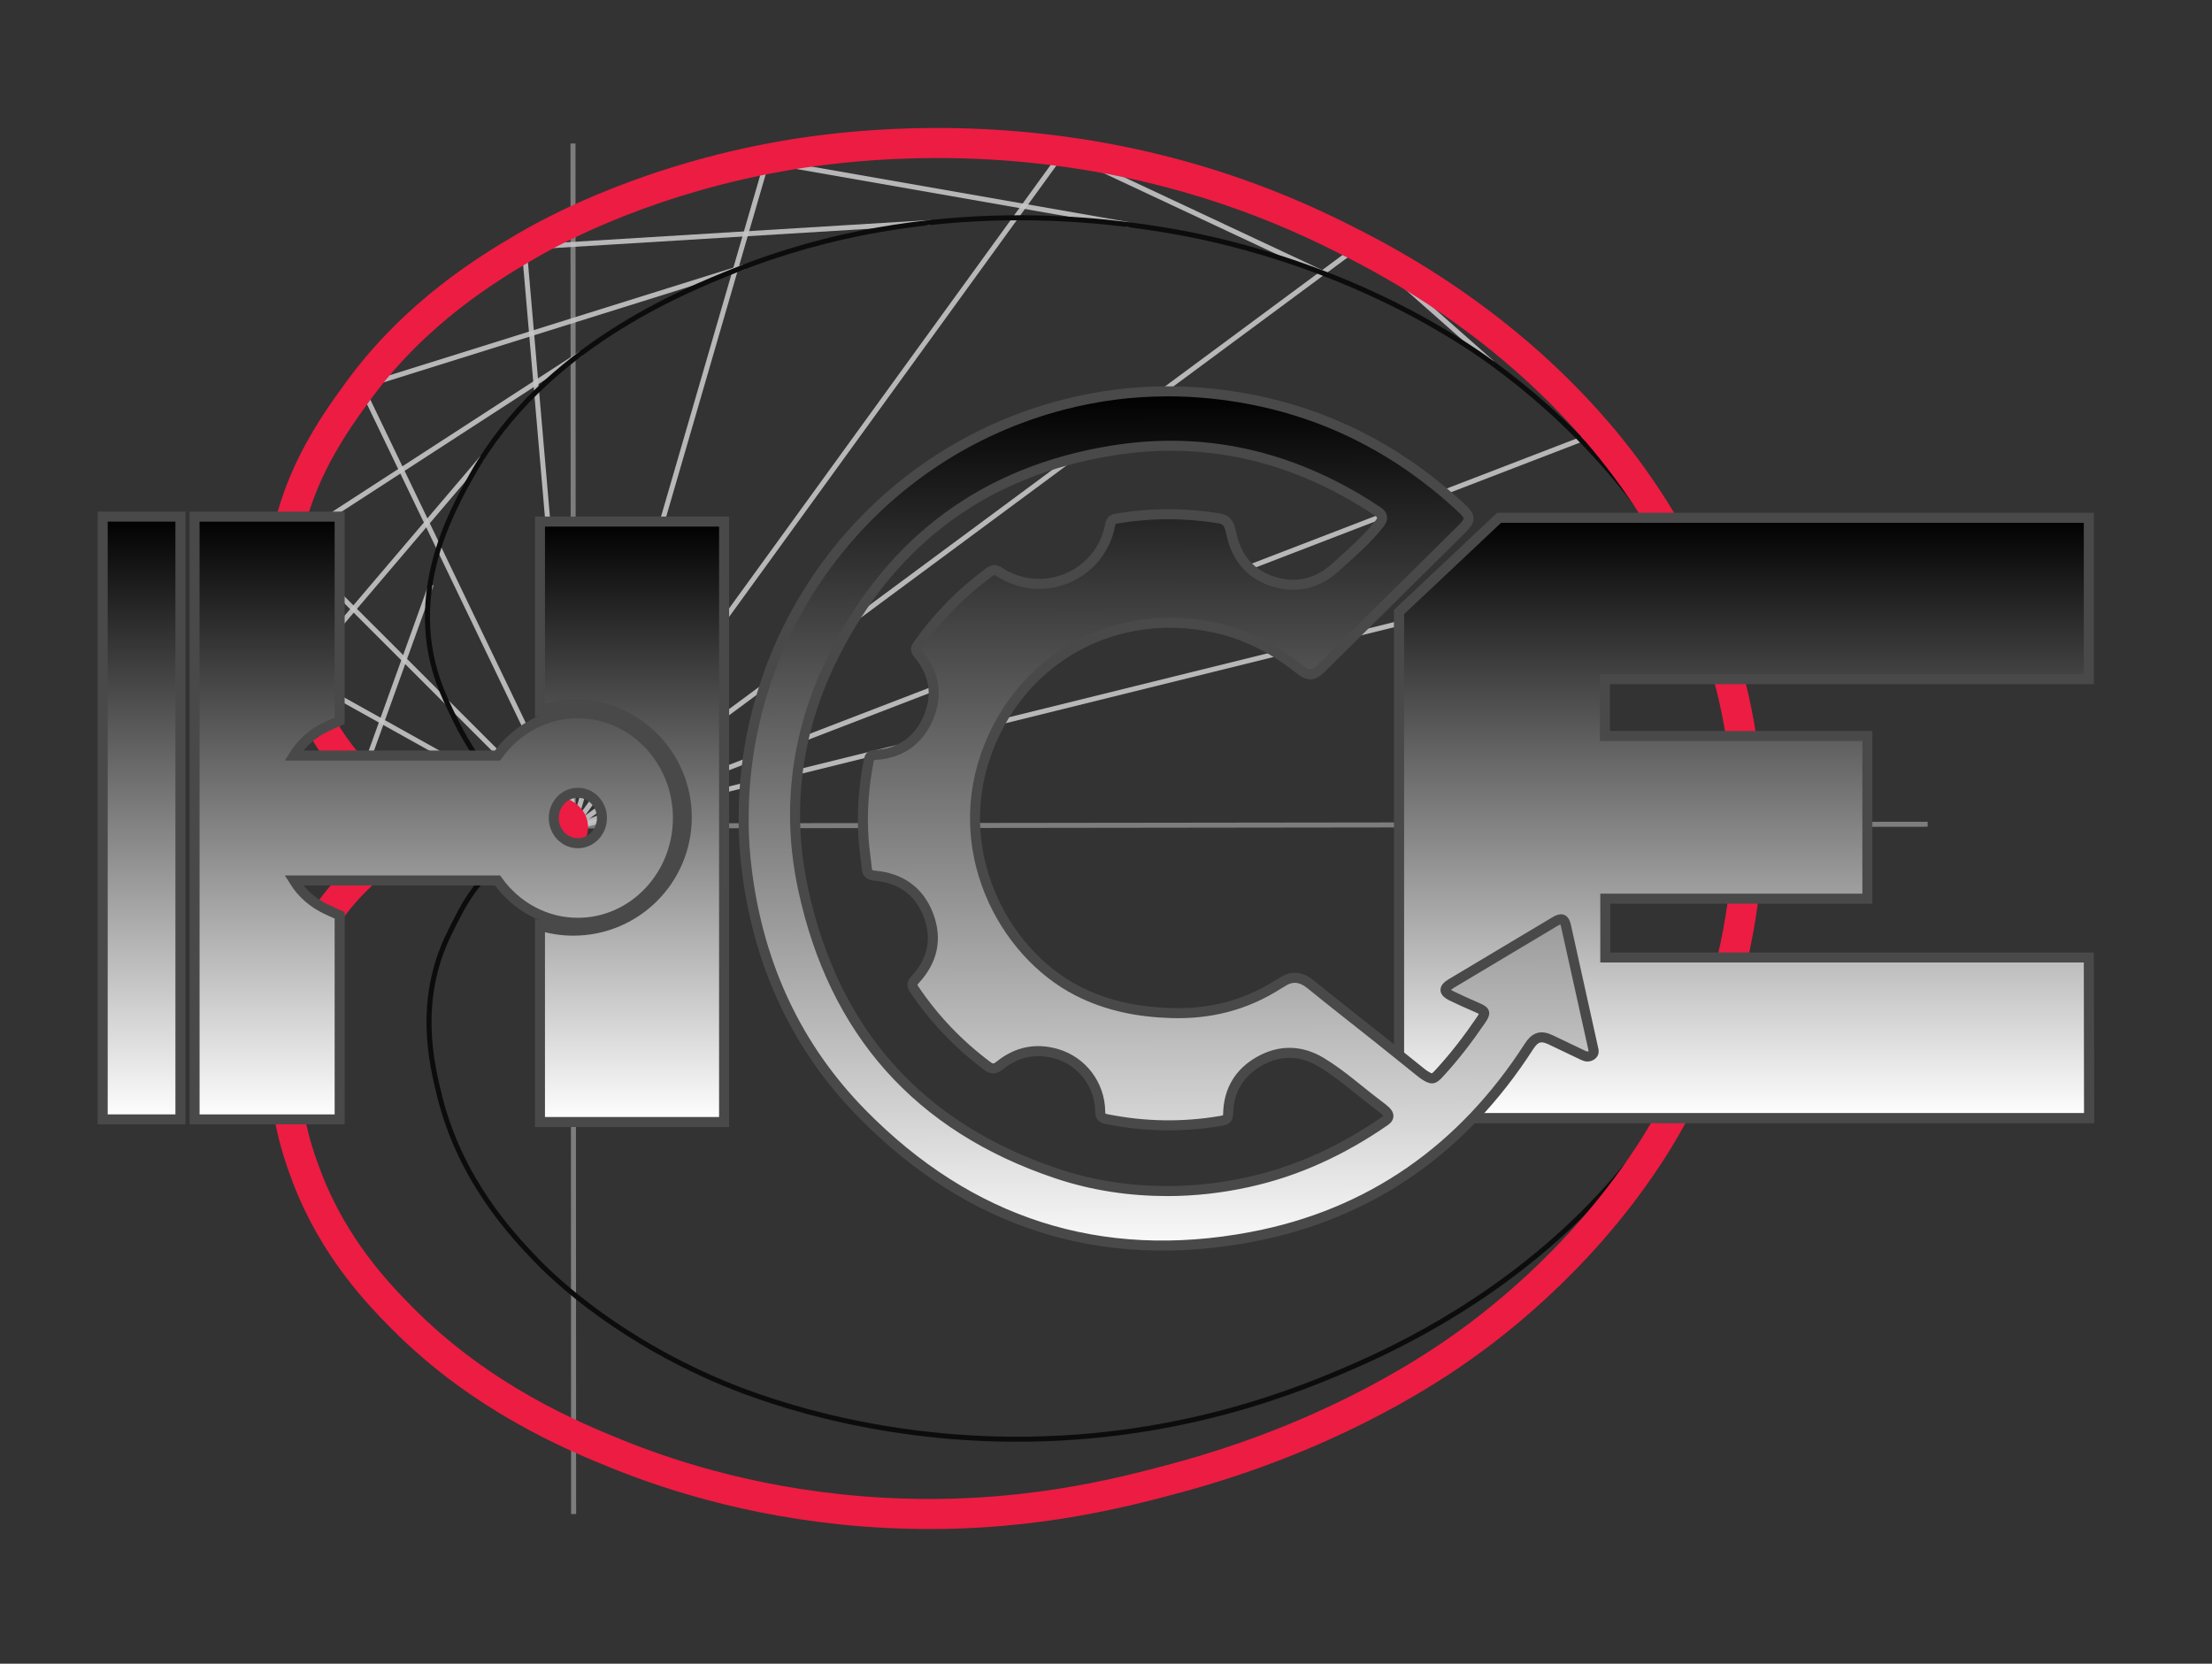
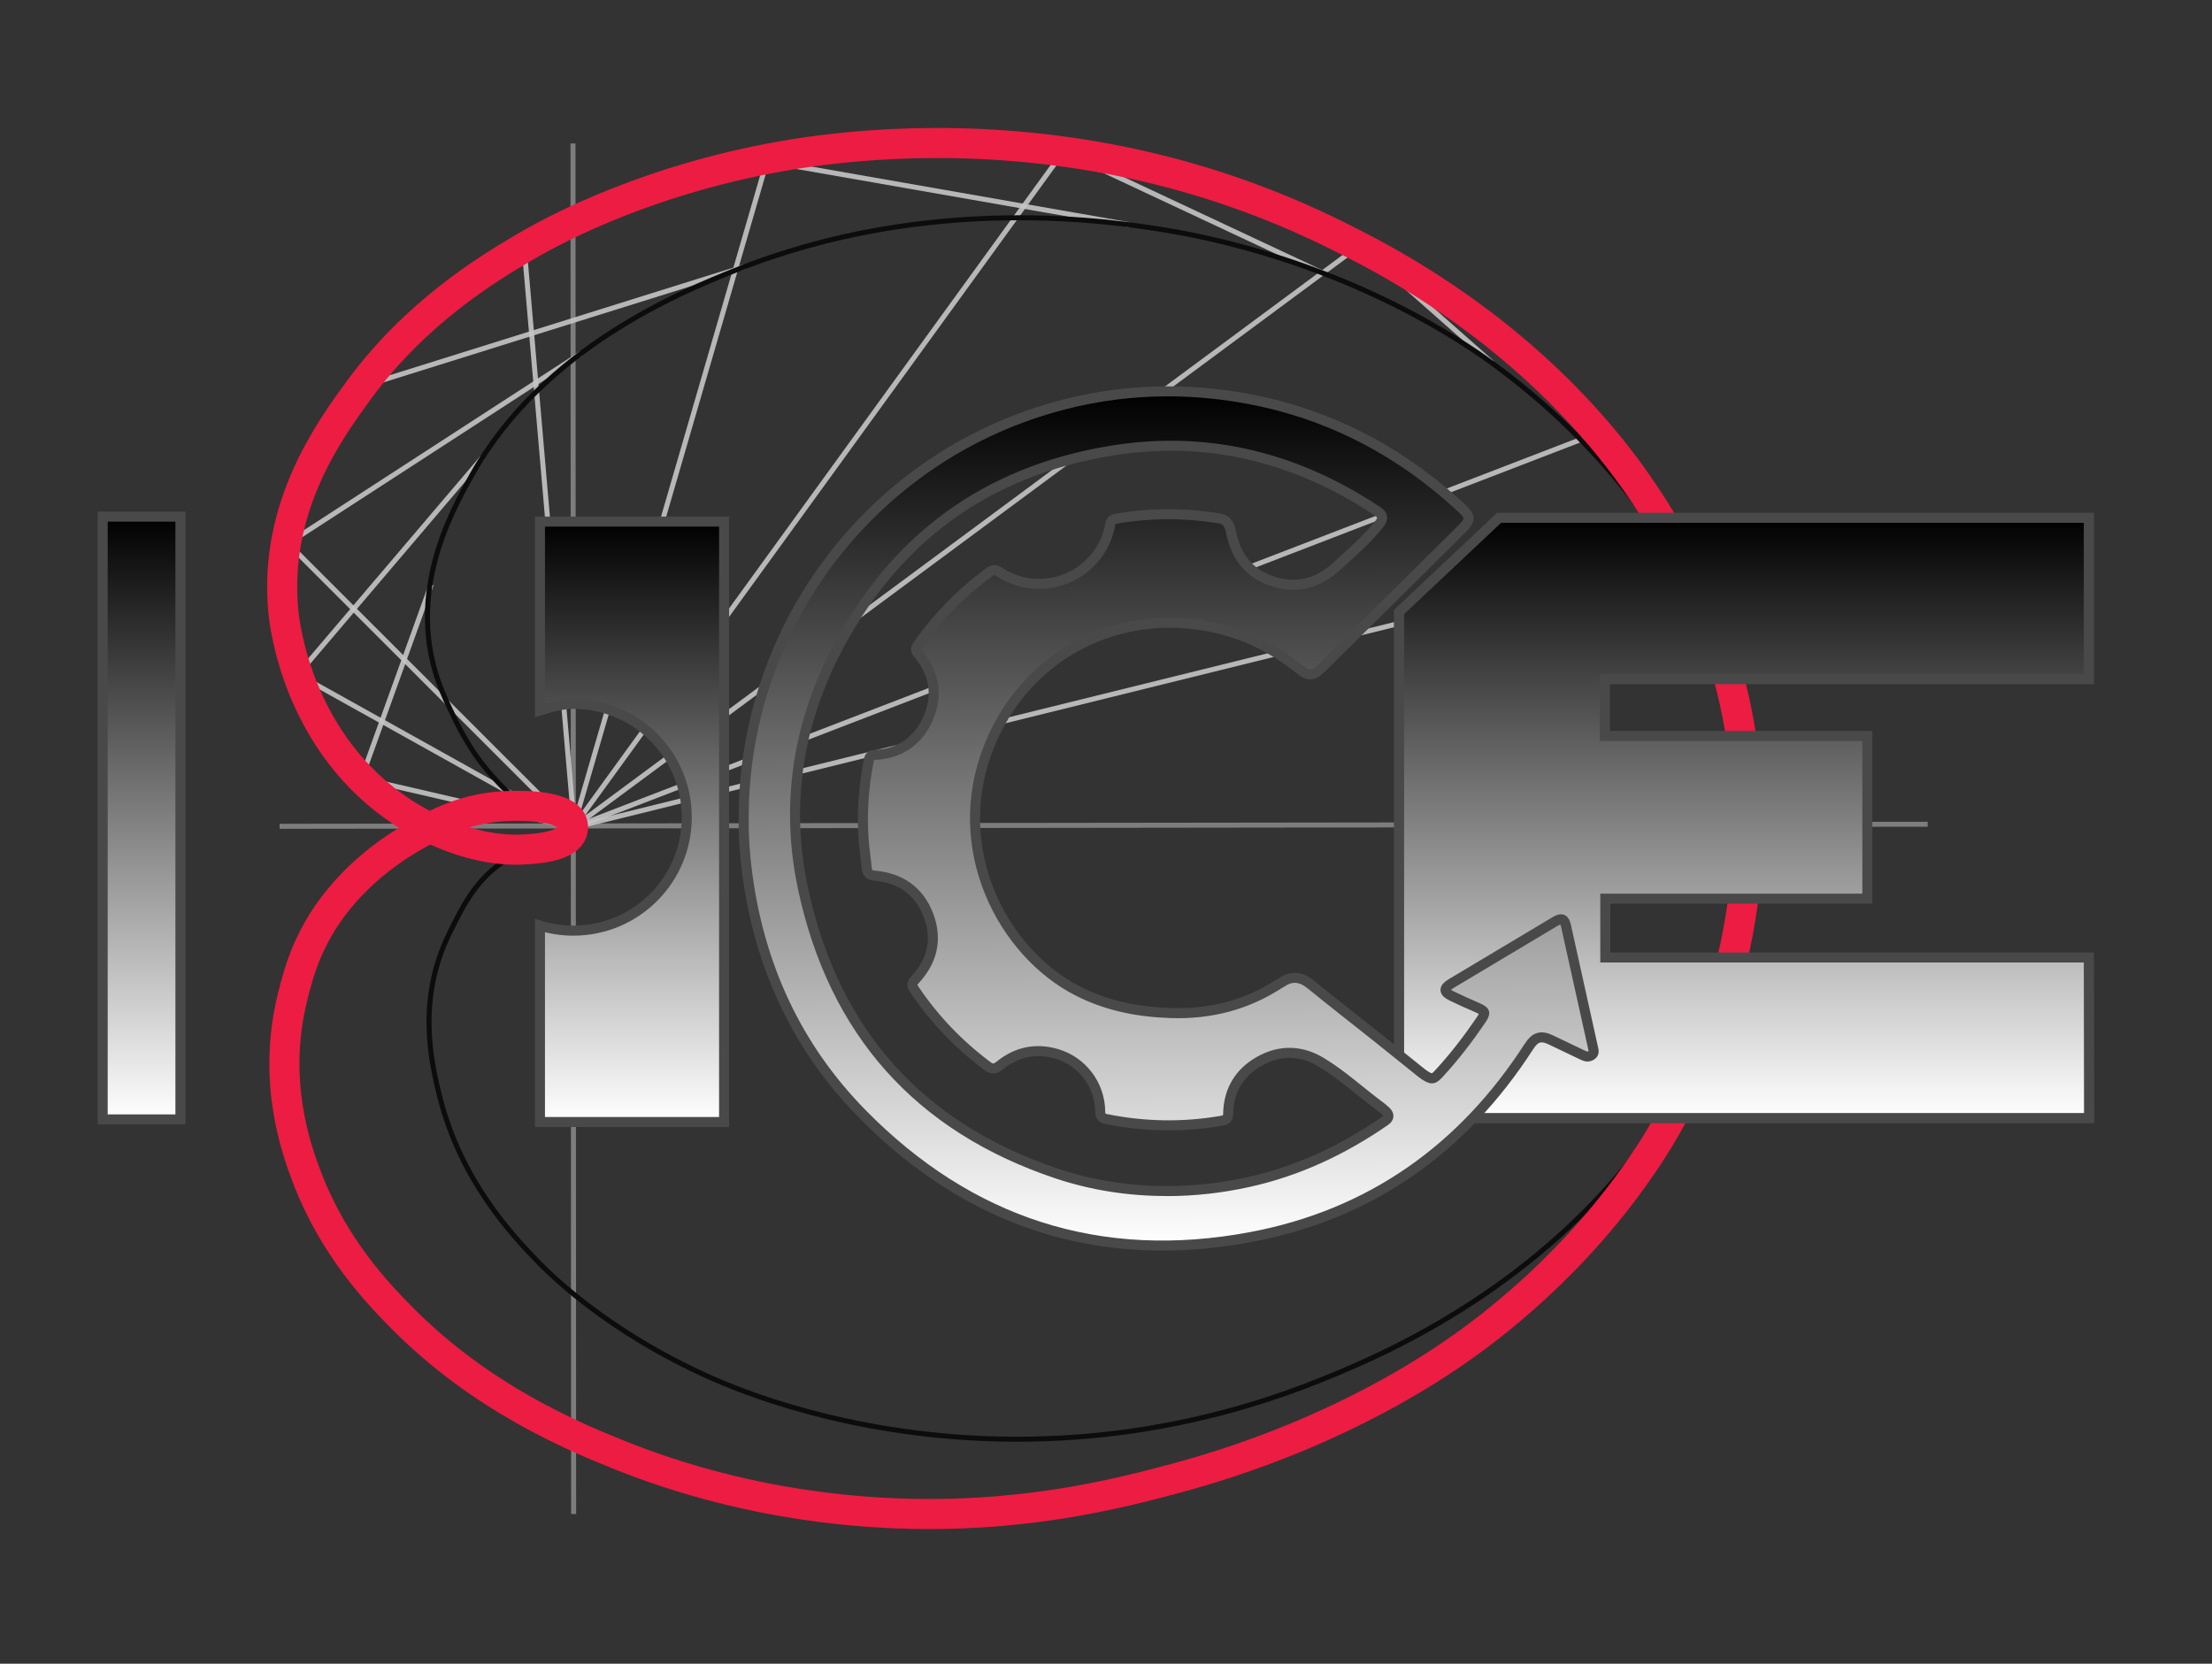
<svg xmlns="http://www.w3.org/2000/svg" xmlns:xlink="http://www.w3.org/1999/xlink" id="ez1ZM2mSAer1" viewBox="0 0 220.667 166" shape-rendering="geometricPrecision" text-rendering="geometricPrecision">
  <rect x="0" y="0" width="220.667" height="166" fill="#333333" stroke="none" />
  <defs>
    <polygon id="ez1ZM2mSAer2" points="139.555,61.077 149.553,51.661 208.383,51.661 208.383,67.768 160.104,67.768 160.104,73.44 186.286,73.44 186.286,89.665 160.143,89.665 160.143,95.536 208.383,95.536 208.422,111.574 139.555,111.574" />
    <path id="ez1ZM2mSAer3" d="M105.403,117.032C91.581,112.367,83.163,102.794,80.141,88.605C78.412,80.51,79.537,72.603,83.284,65.215C89.073,53.791,98.38,46.93,111.026,44.903C120.2,43.435,128.758,45.433,136.606,50.422C136.917,50.622,137.223,50.828,137.534,51.031C138.067,51.385,138.106,51.747,137.704,52.26C136.438,53.872,134.868,55.181,133.364,56.554C131.606,58.157,129.542,58.727,127.247,58.049C124.919,57.361,123.509,55.741,122.964,53.371C122.896,53.073,122.835,52.766,122.728,52.482C122.552,52.033,122.238,51.771,121.722,51.687C118.296,51.125,114.874,51.12,111.451,51.697C111.064,51.762,110.916,51.908,110.842,52.304C109.897,57.375,104.094,59.83,99.778,56.987C99.383,56.728,99.141,56.739,98.766,57.015C95.996,59.044,93.616,61.447,91.637,64.25C91.407,64.575,91.348,64.767,91.649,65.124C93.26,67.047,93.655,69.228,92.663,71.533C91.659,73.854,89.819,75.105,87.268,75.224C86.879,75.243,86.784,75.427,86.721,75.737C86.2,78.338,85.998,80.963,86.18,83.609C86.246,84.593,86.403,85.572,86.494,86.556C86.539,87.042,86.793,87.222,87.252,87.264C89.828,87.493,91.697,88.777,92.623,91.191C93.547,93.608,93.027,95.812,91.25,97.698C90.947,98.016,90.973,98.274,91.203,98.622C93.195,101.594,95.631,104.141,98.494,106.291C98.982,106.662,99.308,106.564,99.736,106.222C101.431,104.862,103.351,104.474,105.433,105.097C107.958,105.856,109.704,108.184,109.73,110.83C109.732,111.324,109.896,111.511,110.357,111.603C114.156,112.374,117.964,112.45,121.789,111.801C122.203,111.731,122.482,111.654,122.494,111.093C122.545,108.761,123.619,106.977,125.644,105.848C127.699,104.702,129.81,104.767,131.818,105.992C133.863,107.238,135.625,108.875,137.535,110.303C137.765,110.477,137.998,110.653,138.205,110.853C138.605,111.244,138.582,111.537,138.123,111.855C133.935,114.735,129.412,116.854,124.428,117.93C121.801,118.5,119.143,118.799,116.457,118.797C112.678,118.791,108.981,118.237,105.403,117.032M106.233,40.302C87.393,45.115,74.225,62.106,74.223,81.569C74.198,83.407,74.332,85.234,74.571,87.055C75.774,96.272,79.471,104.368,85.969,111.008C96.666,121.942,109.699,126.196,124.735,123.401C136.673,121.18,145.911,114.652,152.516,104.44C153.131,103.49,153.704,103.313,154.711,103.795C155.789,104.308,156.865,104.823,157.941,105.346C158.22,105.479,158.488,105.506,158.757,105.325C159.05,105.134,158.972,104.861,158.911,104.6C158.022,100.542,157.134,96.487,156.239,92.428C156.081,91.705,155.809,91.585,155.155,91.972C151.684,94.029,148.217,96.094,144.755,98.158C144.005,98.608,144.019,98.992,144.796,99.377C145.626,99.784,146.47,100.159,147.319,100.531C148.2,100.921,148.249,101.038,147.717,101.819C146.461,103.66,145.106,105.419,143.592,107.06C142.975,107.731,142.836,107.758,142.071,107.262C141.913,107.159,141.774,107.039,141.626,106.924C140.249,105.813,138.872,104.695,137.489,103.588C135.251,101.798,132.995,100.038,130.778,98.224C129.821,97.441,128.889,97.292,127.852,98.003C127.752,98.072,127.633,98.121,127.532,98.187C124.272,100.275,120.7,101.164,116.846,101.037C113.576,100.932,110.436,100.322,107.502,98.81C100.018,94.957,94.58,84.545,98.746,74.311C102.25,65.697,110.773,60.897,119.984,62.35C123.646,62.927,126.843,64.444,129.701,66.755C130.586,67.467,131.076,67.441,131.849,66.678C136.533,62.062,141.212,57.448,145.892,52.83C146.831,51.902,146.837,51.583,145.872,50.684C138.854,44.14,130.612,40.267,121.05,39.243C119.538,39.081,118.025,39,116.523,39C113.061,39.001,109.625,39.434,106.233,40.302" />
    <linearGradient id="ez1ZM2mSAer8-fill" x1="57.188" y1="68.92" x2="167.602" y2="68.92" spreadMethod="pad" gradientUnits="userSpaceOnUse" gradientTransform="matrix(1 0 0 1 0 0)">
      <stop id="ez1ZM2mSAer8-fill-0" offset="0%" stop-color="rgb(248,149,32)" />
      <stop id="ez1ZM2mSAer8-fill-1" offset="23.71%" stop-color="rgb(239,65,47)" />
      <stop id="ez1ZM2mSAer8-fill-2" offset="24.25%" stop-color="rgb(234,67,52)" />
      <stop id="ez1ZM2mSAer8-fill-3" offset="30.1%" stop-color="rgb(199,87,100)" />
      <stop id="ez1ZM2mSAer8-fill-4" offset="35.67%" stop-color="rgb(173,102,137)" />
      <stop id="ez1ZM2mSAer8-fill-5" offset="40.83%" stop-color="rgb(153,114,163)" />
      <stop id="ez1ZM2mSAer8-fill-6" offset="45.42%" stop-color="rgb(140,121,178)" />
      <stop id="ez1ZM2mSAer8-fill-7" offset="48.99%" stop-color="rgb(136,123,185)" />
      <stop id="ez1ZM2mSAer8-fill-8" offset="52.6%" stop-color="rgb(129,124,185)" />
      <stop id="ez1ZM2mSAer8-fill-9" offset="57.74%" stop-color="rgb(112,126,184)" />
      <stop id="ez1ZM2mSAer8-fill-10" offset="63.78%" stop-color="rgb(81,130,185)" />
      <stop id="ez1ZM2mSAer8-fill-11" offset="70.46%" stop-color="rgb(41,136,184)" />
      <stop id="ez1ZM2mSAer8-fill-12" offset="75.66%" stop-color="rgb(5,141,184)" />
      <stop id="ez1ZM2mSAer8-fill-13" offset="100%" stop-color="rgb(0,175,174)" />
    </linearGradient>
    <linearGradient id="ez1ZM2mSAer9-fill" x1="57.188" y1="62.885" x2="159.413" y2="62.885" spreadMethod="pad" gradientUnits="userSpaceOnUse" gradientTransform="matrix(1 0 0 1 0 0)">
      <stop id="ez1ZM2mSAer9-fill-0" offset="0%" stop-color="rgb(248,149,32)" />
      <stop id="ez1ZM2mSAer9-fill-1" offset="23.71%" stop-color="rgb(239,65,47)" />
      <stop id="ez1ZM2mSAer9-fill-2" offset="24.25%" stop-color="rgb(234,67,52)" />
      <stop id="ez1ZM2mSAer9-fill-3" offset="30.1%" stop-color="rgb(199,87,100)" />
      <stop id="ez1ZM2mSAer9-fill-4" offset="35.67%" stop-color="rgb(173,102,137)" />
      <stop id="ez1ZM2mSAer9-fill-5" offset="40.83%" stop-color="rgb(153,114,163)" />
      <stop id="ez1ZM2mSAer9-fill-6" offset="45.42%" stop-color="rgb(140,121,178)" />
      <stop id="ez1ZM2mSAer9-fill-7" offset="48.99%" stop-color="rgb(136,123,185)" />
      <stop id="ez1ZM2mSAer9-fill-8" offset="52.6%" stop-color="rgb(129,124,185)" />
      <stop id="ez1ZM2mSAer9-fill-9" offset="57.74%" stop-color="rgb(112,126,184)" />
      <stop id="ez1ZM2mSAer9-fill-10" offset="63.78%" stop-color="rgb(81,130,185)" />
      <stop id="ez1ZM2mSAer9-fill-11" offset="70.46%" stop-color="rgb(41,136,184)" />
      <stop id="ez1ZM2mSAer9-fill-12" offset="75.66%" stop-color="rgb(5,141,184)" />
      <stop id="ez1ZM2mSAer9-fill-13" offset="100%" stop-color="rgb(0,175,174)" />
    </linearGradient>
    <linearGradient id="ez1ZM2mSAer10-fill" x1="57.188" y1="53.572" x2="135.52" y2="53.572" spreadMethod="pad" gradientUnits="userSpaceOnUse" gradientTransform="matrix(1 0 0 1 0 0)">
      <stop id="ez1ZM2mSAer10-fill-0" offset="0%" stop-color="rgb(248,149,32)" />
      <stop id="ez1ZM2mSAer10-fill-1" offset="23.71%" stop-color="rgb(239,65,47)" />
      <stop id="ez1ZM2mSAer10-fill-2" offset="24.25%" stop-color="rgb(234,67,52)" />
      <stop id="ez1ZM2mSAer10-fill-3" offset="30.1%" stop-color="rgb(199,87,100)" />
      <stop id="ez1ZM2mSAer10-fill-4" offset="35.67%" stop-color="rgb(173,102,137)" />
      <stop id="ez1ZM2mSAer10-fill-5" offset="40.83%" stop-color="rgb(153,114,163)" />
      <stop id="ez1ZM2mSAer10-fill-6" offset="45.42%" stop-color="rgb(140,121,178)" />
      <stop id="ez1ZM2mSAer10-fill-7" offset="48.99%" stop-color="rgb(136,123,185)" />
      <stop id="ez1ZM2mSAer10-fill-8" offset="52.6%" stop-color="rgb(129,124,185)" />
      <stop id="ez1ZM2mSAer10-fill-9" offset="57.74%" stop-color="rgb(112,126,184)" />
      <stop id="ez1ZM2mSAer10-fill-10" offset="63.78%" stop-color="rgb(81,130,185)" />
      <stop id="ez1ZM2mSAer10-fill-11" offset="70.46%" stop-color="rgb(41,136,184)" />
      <stop id="ez1ZM2mSAer10-fill-12" offset="75.66%" stop-color="rgb(5,141,184)" />
      <stop id="ez1ZM2mSAer10-fill-13" offset="100%" stop-color="rgb(0,175,174)" />
    </linearGradient>
    <linearGradient id="ez1ZM2mSAer11-fill" x1="57.192" y1="48.844" x2="106.088" y2="48.844" spreadMethod="pad" gradientUnits="userSpaceOnUse" gradientTransform="matrix(1 0 0 1 0 0)">
      <stop id="ez1ZM2mSAer11-fill-0" offset="0%" stop-color="rgb(248,149,32)" />
      <stop id="ez1ZM2mSAer11-fill-1" offset="23.71%" stop-color="rgb(239,65,47)" />
      <stop id="ez1ZM2mSAer11-fill-2" offset="24.25%" stop-color="rgb(234,67,52)" />
      <stop id="ez1ZM2mSAer11-fill-3" offset="30.1%" stop-color="rgb(199,87,100)" />
      <stop id="ez1ZM2mSAer11-fill-4" offset="35.67%" stop-color="rgb(173,102,137)" />
      <stop id="ez1ZM2mSAer11-fill-5" offset="40.83%" stop-color="rgb(153,114,163)" />
      <stop id="ez1ZM2mSAer11-fill-6" offset="45.42%" stop-color="rgb(140,121,178)" />
      <stop id="ez1ZM2mSAer11-fill-7" offset="48.99%" stop-color="rgb(136,123,185)" />
      <stop id="ez1ZM2mSAer11-fill-8" offset="52.6%" stop-color="rgb(129,124,185)" />
      <stop id="ez1ZM2mSAer11-fill-9" offset="57.74%" stop-color="rgb(112,126,184)" />
      <stop id="ez1ZM2mSAer11-fill-10" offset="63.78%" stop-color="rgb(81,130,185)" />
      <stop id="ez1ZM2mSAer11-fill-11" offset="70.46%" stop-color="rgb(41,136,184)" />
      <stop id="ez1ZM2mSAer11-fill-12" offset="75.66%" stop-color="rgb(5,141,184)" />
      <stop id="ez1ZM2mSAer11-fill-13" offset="100%" stop-color="rgb(0,175,174)" />
    </linearGradient>
    <linearGradient id="ez1ZM2mSAer28-fill" x1="173.989" y1="111.574" x2="173.989" y2="51.661" spreadMethod="pad" gradientUnits="userSpaceOnUse" gradientTransform="matrix(1 0 0 1 0 0)">
      <stop id="ez1ZM2mSAer28-fill-0" offset="0%" stop-color="rgb(255,255,255)" />
      <stop id="ez1ZM2mSAer28-fill-1" offset="100%" stop-color="rgb(0,0,0)" />
    </linearGradient>
    <linearGradient id="ez1ZM2mSAer30-fill" x1="34.434" y1="59.913" x2="34.434" y2="0" spreadMethod="pad" gradientUnits="userSpaceOnUse" gradientTransform="matrix(1 0 0 1 0 0)">
      <stop id="ez1ZM2mSAer30-fill-0" offset="0%" stop-color="rgb(255,255,255)" />
      <stop id="ez1ZM2mSAer30-fill-1" offset="100%" stop-color="rgb(0,0,0)" />
    </linearGradient>
    <linearGradient id="ez1ZM2mSAer35-fill" x1="116.594" y1="124.235" x2="116.594" y2="39.001" spreadMethod="pad" gradientUnits="userSpaceOnUse" gradientTransform="matrix(1 0 0 1 0 0)">
      <stop id="ez1ZM2mSAer35-fill-0" offset="0%" stop-color="rgb(255,255,255)" />
      <stop id="ez1ZM2mSAer35-fill-1" offset="100%" stop-color="rgb(0,0,0)" />
    </linearGradient>
    <linearGradient id="ez1ZM2mSAer37-fill" x1="42.426" y1="87.195" x2="42.426" y2="0" spreadMethod="pad" gradientUnits="userSpaceOnUse" gradientTransform="matrix(1 0 0 1 0 0)">
      <stop id="ez1ZM2mSAer37-fill-0" offset="0%" stop-color="rgb(255,255,255)" />
      <stop id="ez1ZM2mSAer37-fill-1" offset="100%" stop-color="rgb(0,0,0)" />
    </linearGradient>
    <linearGradient id="ez1ZM2mSAer42-fill" x1="43.52" y1="111.689" x2="43.52" y2="51.546" spreadMethod="pad" gradientUnits="userSpaceOnUse" gradientTransform="matrix(1 0 0 1 0 0)">
      <stop id="ez1ZM2mSAer42-fill-0" offset="0%" stop-color="rgb(255,255,255)" />
      <stop id="ez1ZM2mSAer42-fill-1" offset="100%" stop-color="rgb(0,0,0)" />
    </linearGradient>
    <linearGradient id="ez1ZM2mSAer43-fill" x1="3.878" y1="60.144" x2="3.878" y2="-0" spreadMethod="pad" gradientUnits="userSpaceOnUse" gradientTransform="matrix(1 0 0 1 0 0)">
      <stop id="ez1ZM2mSAer43-fill-0" offset="0%" stop-color="rgb(255,255,255)" />
      <stop id="ez1ZM2mSAer43-fill-1" offset="100%" stop-color="rgb(0,0,0)" />
    </linearGradient>
    <linearGradient id="ez1ZM2mSAer44-fill" x1="63.05" y1="111.954" x2="63.05" y2="52.04" spreadMethod="pad" gradientUnits="userSpaceOnUse" gradientTransform="matrix(1 0 0 1 0 0)">
      <stop id="ez1ZM2mSAer44-fill-0" offset="0%" stop-color="rgb(255,255,255)" />
      <stop id="ez1ZM2mSAer44-fill-1" offset="100%" stop-color="rgb(0,0,0)" />
    </linearGradient>
  </defs>
  <line id="ez1ZM2mSAer4" x1="57.161" y1="14.316" x2="57.223" y2="151.064" fill="none" stroke="rgb(125,125,125)" stroke-width="0.5" stroke-miterlimit="10" />
  <line id="ez1ZM2mSAer5" x1="27.891" y1="82.445" x2="192.301" y2="82.241" fill="none" stroke="rgb(125,125,125)" stroke-width="0.5" stroke-miterlimit="10" />
  <line id="ez1ZM2mSAer6" x1="135.917" y1="24.782" x2="148.842" y2="36.197" opacity="0.9" fill="none" stroke="rgb(199,198,198)" stroke-width="0.5" stroke-miterlimit="10" />
  <line id="ez1ZM2mSAer7" x1="159.413" y1="43.2" x2="166.731" y2="55.484" opacity="0.9" fill="none" stroke="rgb(199,198,198)" stroke-width="0.5" stroke-miterlimit="10" />
  <line id="ez1ZM2mSAer8" x1="167.602" y1="55.272" x2="57.188" y2="82.568" opacity="0.9" fill="url(#ez1ZM2mSAer8-fill)" stroke="rgb(199,198,198)" stroke-width="0.5" stroke-miterlimit="10" />
  <line id="ez1ZM2mSAer9" x1="159.413" y1="43.2" x2="57.188" y2="82.568" opacity="0.9" fill="url(#ez1ZM2mSAer9-fill)" stroke="rgb(199,198,198)" stroke-width="0.5" stroke-miterlimit="10" />
  <line id="ez1ZM2mSAer10" x1="135.52" y1="24.577" x2="57.188" y2="82.568" opacity="0.9" fill="url(#ez1ZM2mSAer10-fill)" stroke="rgb(199,198,198)" stroke-width="0.5" stroke-miterlimit="10" />
  <line id="ez1ZM2mSAer11" x1="106.088" y1="15.121" x2="57.192" y2="82.567" opacity="0.9" fill="url(#ez1ZM2mSAer11-fill)" stroke="rgb(199,198,198)" stroke-width="0.5" stroke-miterlimit="10" />
  <line id="ez1ZM2mSAer12" x1="76.575" y1="15.844" x2="57.192" y2="82.567" opacity="0.9" fill="none" stroke="rgb(199,198,198)" stroke-width="0.5" stroke-miterlimit="10" />
  <line id="ez1ZM2mSAer13" x1="52.288" y1="24.683" x2="57.266" y2="82.314" opacity="0.9" fill="none" stroke="rgb(199,198,198)" stroke-width="0.5" stroke-miterlimit="10" />
-   <line id="ez1ZM2mSAer14" x1="36.049" y1="38.585" x2="57.192" y2="82.567" opacity="0.9" fill="none" stroke="rgb(199,198,198)" stroke-width="0.5" stroke-miterlimit="10" />
  <line id="ez1ZM2mSAer15" x1="28.552" y1="54.048" x2="57.083" y2="82.567" opacity="0.9" fill="none" stroke="rgb(199,198,198)" stroke-width="0.5" stroke-miterlimit="10" />
  <line id="ez1ZM2mSAer16" x1="29.714" y1="67.295" x2="57.083" y2="82.567" opacity="0.9" fill="none" stroke="rgb(199,198,198)" stroke-width="0.5" stroke-miterlimit="10" />
  <line id="ez1ZM2mSAer17" x1="36.049" y1="77.67" x2="57.192" y2="82.567" opacity="0.9" fill="none" stroke="rgb(199,198,198)" stroke-width="0.5" stroke-miterlimit="10" />
  <line id="ez1ZM2mSAer18" x1="36.049" y1="77.67" x2="43.015" y2="58.324" opacity="0.9" fill="none" stroke="rgb(199,198,198)" stroke-width="0.5" stroke-miterlimit="10" />
  <line id="ez1ZM2mSAer19" x1="29.714" y1="67.295" x2="48.112" y2="45.668" opacity="0.9" fill="none" stroke="rgb(199,198,198)" stroke-width="0.5" stroke-miterlimit="10" />
  <line id="ez1ZM2mSAer20" x1="28.552" y1="54.34" x2="57.932" y2="35.287" opacity="0.9" fill="none" stroke="rgb(199,198,198)" stroke-width="0.5" stroke-miterlimit="10" />
  <line id="ez1ZM2mSAer21" x1="36.049" y1="38.585" x2="74.221" y2="26.634" opacity="0.9" fill="none" stroke="rgb(199,198,198)" stroke-width="0.5" stroke-miterlimit="10" />
-   <line id="ez1ZM2mSAer22" x1="52.288" y1="24.683" x2="92.803" y2="22.201" opacity="0.9" fill="none" stroke="rgb(199,198,198)" stroke-width="0.5" stroke-miterlimit="10" />
  <line id="ez1ZM2mSAer23" x1="76.575" y1="16.107" x2="112.696" y2="22.43" opacity="0.9" fill="none" stroke="rgb(199,198,198)" stroke-width="0.5" stroke-miterlimit="10" />
  <line id="ez1ZM2mSAer24" x1="106.088" y1="15.121" x2="131.93" y2="27.234" opacity="0.9" fill="none" stroke="rgb(199,198,198)" stroke-width="0.5" stroke-miterlimit="10" />
  <path id="ez1ZM2mSAer25" d="M56.258,82.314C56.141,81.573,54.432,81.541,52.141,80.115C50.84,79.306,50.103,78.539,49.17,77.5C46.896,74.97,45.75,72.627,44.443,69.767C39.999,60.038,44.902,51.284,47.1,47.356C54.217,34.654,68.195,29.043,73.291,26.998C92.801,19.168,111.365,22.12,116.811,23.053C120.567,23.696,133.206,26.127,145.956,34.257C148.374,35.8,159.104,42.842,166.731,55.486C174.153,67.783,174.631,78.733,174.641,82.552C174.659,88.665,173.557,103.193,161.25,117.483C152.369,127.796,141.57,133.435,135.52,136.105C130.1,138.5,117.18,144.033,99.416,143.577C84.242,143.186,73.525,138.63,70.928,137.474C60.49,132.836,54.711,126.982,53.467,125.691C51.096,123.225,45.962,117.761,43.885,109.488C43.029,106.078,41.557,99.81,44.803,93.179C46.277,90.168,47.632,87.401,51.103,85.393C53.538,83.985,56.413,83.294,56.258,82.314Z" fill="none" stroke="rgb(13,12,12)" stroke-width="0.5" stroke-miterlimit="10" />
  <path id="ez1ZM2mSAer26" d="M42.966,82.551C46.014,80.883,48.745,80.532,50.188,80.447C50.763,80.413,56.056,80.096,57.013,81.92C57.333,82.53,57.038,83.133,57.013,83.183C56.314,84.552,53.298,84.704,52.156,84.762C46.414,85.051,41.133,81.683,40.211,81.079C29.732,74.225,28.397,62.369,28.264,60.982C27.27,50.6,32.898,42.894,35.747,38.993C41.495,31.12,48.755,26.76,52.289,24.683C54.314,23.492,63.127,18.456,76.576,15.844C80.506,15.081,91.377,13.254,105.195,15.002C120.461,16.934,130.822,22.155,135.521,24.577C140.742,27.267,150.757,33.09,159.414,43.2C162.488,46.79,169.447,55.658,172.674,68.451C173.293,70.906,174.393,75.957,174.381,82.445C174.346,99.703,166.469,112.245,164.402,115.378C157.218,126.276,148.211,132.808,145.105,134.947C141.683,137.302,132.107,143.503,117.404,147.468C111.527,149.053,101.508,151.665,88.129,150.939C76.391,150.303,67.274,147.38,61.74,145.154C57.244,143.343,48.053,139.545,40.079,131.475C37.783,129.153,33.326,124.551,30.627,117.481C29.596,114.783,27.088,107.927,29.183,99.49C29.837,96.851,30.845,93.008,34.434,88.968C37.358,85.676,40.745,83.665,42.966,82.551Z" fill="none" stroke="rgb(237,28,66)" stroke-width="3" stroke-miterlimit="10" stroke-dashoffset="995.62" stroke-dasharray="497.81" />
  <g id="ez1ZM2mSAer27">
    <use id="ez1ZM2mSAer28" xlink:href="#ez1ZM2mSAer2" fill="url(#ez1ZM2mSAer28-fill)" stroke="none" stroke-width="1" />
    <g id="ez1ZM2mSAer29" clip-path="url(#ez1ZM2mSAer31)">
      <rect id="ez1ZM2mSAer30" width="68.867" height="59.913" rx="0" ry="0" transform="matrix(1 0 0 1 139.555 51.661)" fill="url(#ez1ZM2mSAer30-fill)" stroke="rgb(74,73,74)" stroke-width="1" stroke-miterlimit="10" />
      <clipPath id="ez1ZM2mSAer31">
        <use id="ez1ZM2mSAer32" xlink:href="#ez1ZM2mSAer2" fill="rgb(0,0,0)" stroke="none" stroke-width="1" />
      </clipPath>
    </g>
    <use id="ez1ZM2mSAer33" xlink:href="#ez1ZM2mSAer2" fill="none" stroke="rgb(74,73,74)" stroke-width="1" stroke-miterlimit="10" />
  </g>
  <g id="ez1ZM2mSAer34" transform="matrix(1 -0.002 0.002 1 -0.197 0.278)">
    <use id="ez1ZM2mSAer35" xlink:href="#ez1ZM2mSAer3" fill="url(#ez1ZM2mSAer35-fill)" stroke="none" stroke-width="1" />
    <g id="ez1ZM2mSAer36" clip-path="url(#ez1ZM2mSAer38)">
-       <rect id="ez1ZM2mSAer37" width="84.854" height="87.195" rx="0" ry="0" transform="matrix(1 0 0 1 74.198 39.001)" fill="url(#ez1ZM2mSAer37-fill)" stroke="rgb(74,73,74)" stroke-width="1" stroke-miterlimit="10" />
      <clipPath id="ez1ZM2mSAer38">
        <use id="ez1ZM2mSAer39" xlink:href="#ez1ZM2mSAer3" fill="rgb(0,0,0)" stroke="none" stroke-width="1" />
      </clipPath>
    </g>
    <use id="ez1ZM2mSAer40" xlink:href="#ez1ZM2mSAer3" fill="none" stroke="rgb(74,73,74)" stroke-width="1" stroke-miterlimit="10" />
  </g>
  <g id="ez1ZM2mSAer41">
-     <path id="ez1ZM2mSAer42" d="M55.245,81.617C55.245,80.227,56.319,79.1,57.645,79.1C58.973,79.1,60.049,80.227,60.049,81.617C60.049,83.008,58.973,84.133,57.645,84.133C56.319,84.133,55.245,83.008,55.245,81.617M19.409,51.546L19.409,111.69L33.883,111.69L33.883,91.331L32.691,90.789C31.245,90.129,30.12,89.146,29.316,87.851L49.634,87.851C51.456,90.413,54.37,92.075,57.645,92.075C63.151,92.075,67.629,87.385,67.629,81.618C67.629,75.852,63.15,71.161,57.645,71.161C54.37,71.161,51.456,72.823,49.634,75.385L29.315,75.385C30.119,74.09,31.244,73.107,32.69,72.448L33.882,71.905L33.882,51.546L19.409,51.546Z" fill="url(#ez1ZM2mSAer42-fill)" stroke="rgb(74,73,74)" stroke-width="1" stroke-miterlimit="10" />
    <rect id="ez1ZM2mSAer43" width="7.756" height="60.144" rx="0" ry="0" transform="matrix(1 0 0 1 10.243 51.546)" fill="url(#ez1ZM2mSAer43-fill)" stroke="rgb(74,73,74)" stroke-width="1" stroke-miterlimit="10" />
    <path id="ez1ZM2mSAer44" d="M53.866,52.041L53.866,70.89C54.921,70.565,56.038,70.23,57.198,70.23C63.446,70.23,68.511,75.295,68.511,81.543C68.511,87.793,63.447,92.857,57.198,92.857C56.038,92.857,54.921,92.681,53.866,92.356L53.866,111.954L72.235,111.954L72.235,52.04L53.866,52.041Z" fill="url(#ez1ZM2mSAer44-fill)" stroke="rgb(74,73,74)" stroke-width="1" stroke-miterlimit="10" />
  </g>
</svg>